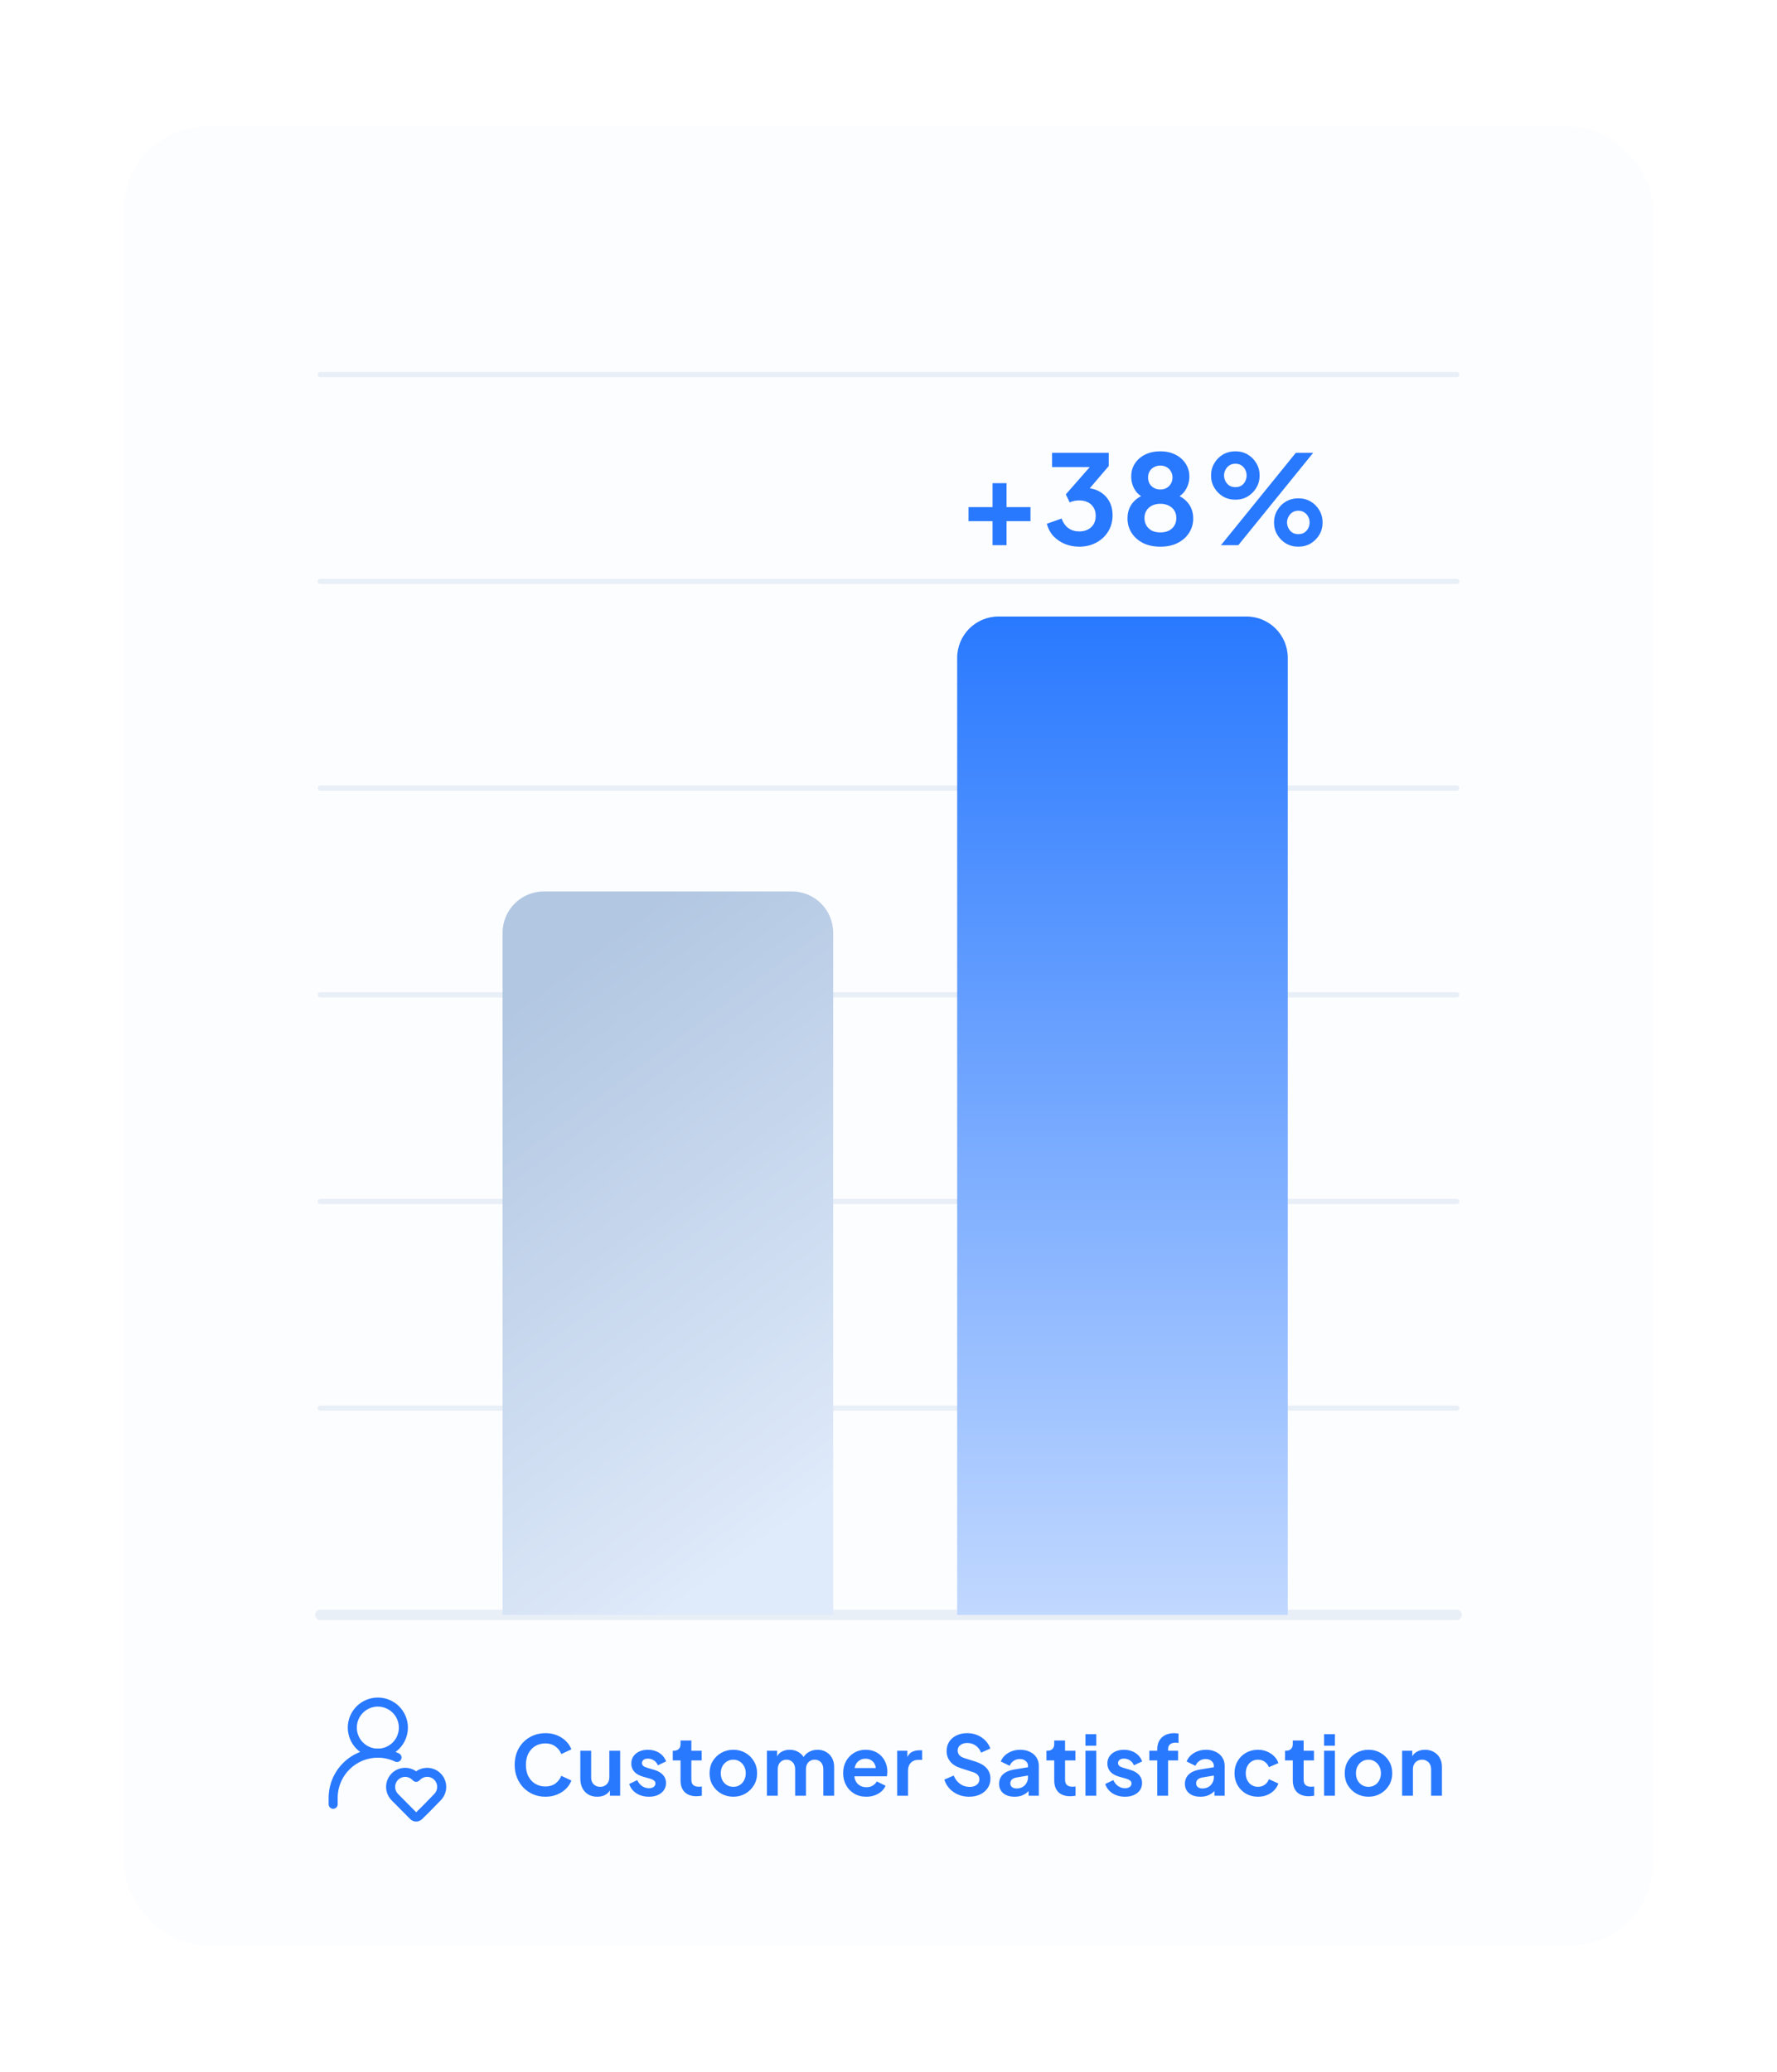
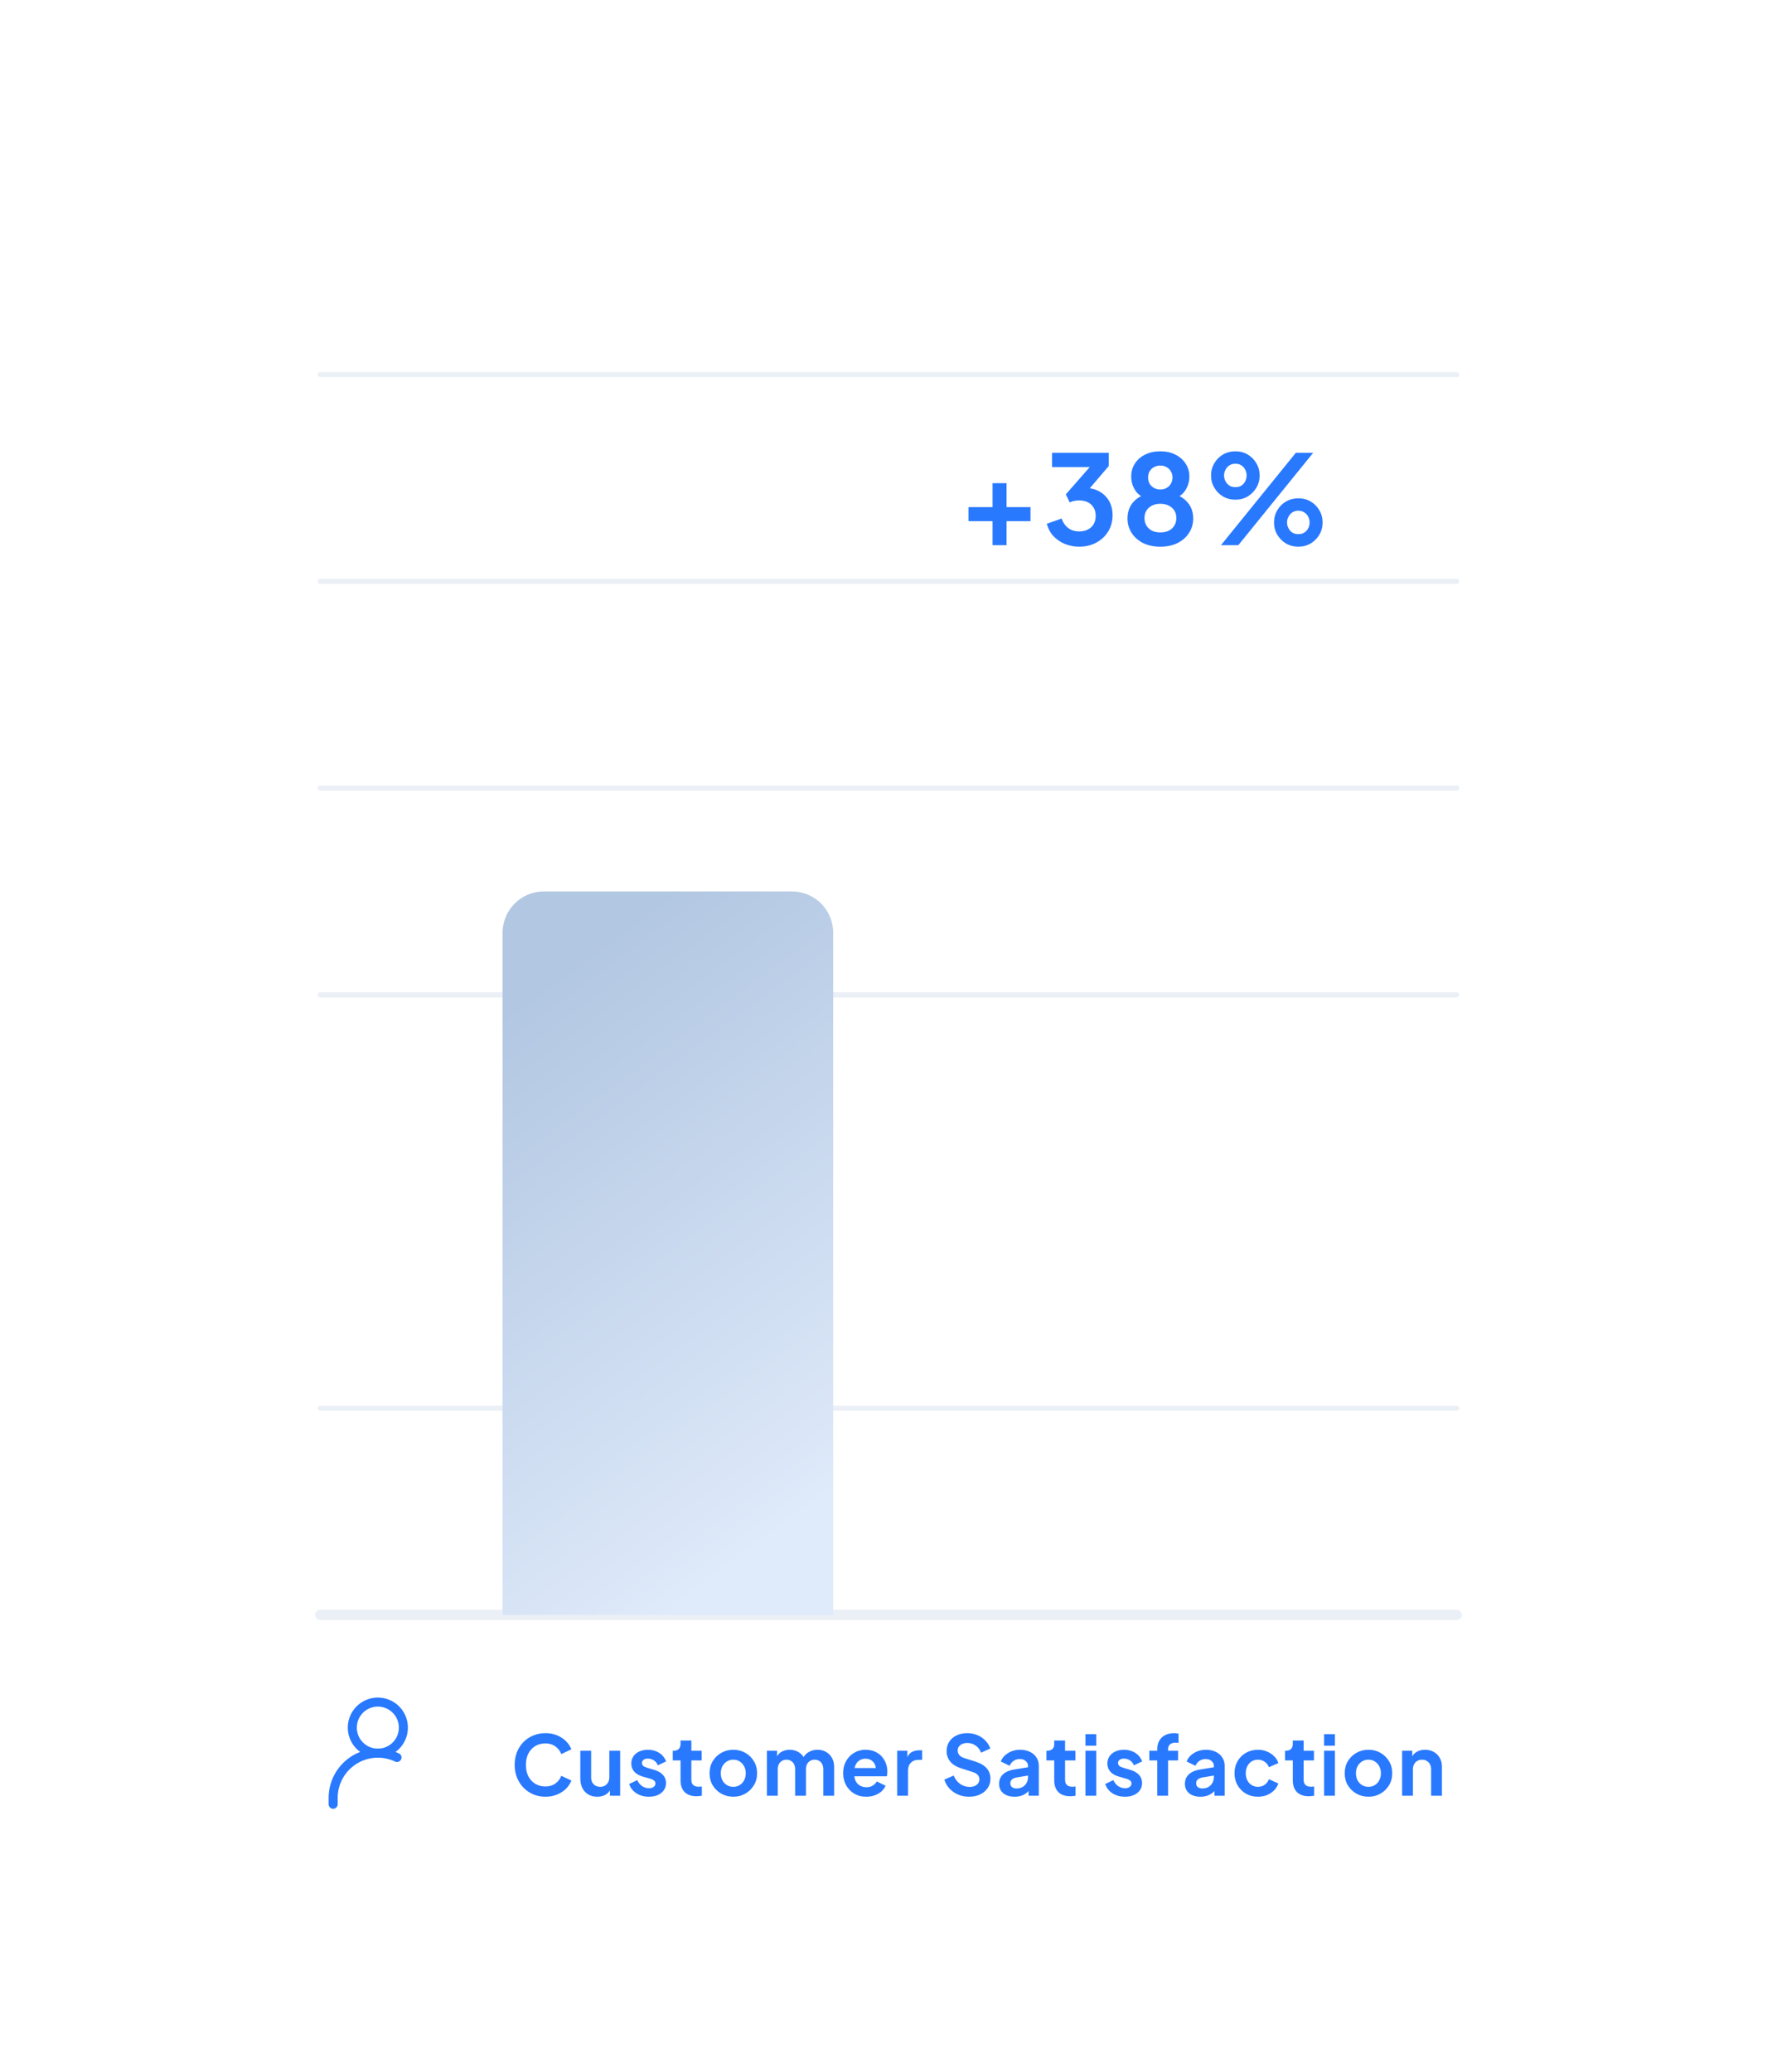
<svg xmlns="http://www.w3.org/2000/svg" width="344" height="401" viewBox="0 0 344 401" fill="none">
  <g filter="url(#filter0_d_1330_10249)">
-     <rect x="24" y="12.505" width="296" height="352" rx="16" fill="#FCFDFF" shape-rendering="crispEdges" />
    <path opacity="0.25" d="M282 300.504L62 300.504" stroke="#B2C7E2" stroke-width="2" stroke-linecap="round" />
    <path opacity="0.25" d="M282 260.504L62 260.504" stroke="#B2C7E2" stroke-linecap="round" />
-     <path opacity="0.25" d="M282 220.504L62 220.504" stroke="#B2C7E2" stroke-linecap="round" />
    <path opacity="0.25" d="M282 180.505L62 180.504" stroke="#B2C7E2" stroke-linecap="round" />
    <path opacity="0.25" d="M282 140.505L62 140.504" stroke="#B2C7E2" stroke-linecap="round" />
    <path opacity="0.25" d="M282 100.505L62 100.504" stroke="#B2C7E2" stroke-linecap="round" />
    <path opacity="0.25" d="M282 60.505L62 60.505" stroke="#B2C7E2" stroke-linecap="round" />
-     <path d="M249.294 300.504L185.294 300.504L185.294 115.304C185.294 110.886 188.876 107.304 193.294 107.304L241.294 107.304C245.713 107.304 249.294 110.886 249.294 115.304L249.294 300.504Z" fill="url(#paint0_linear_1330_10249)" />
    <path d="M161.294 300.505L97.294 300.505L97.294 168.505C97.294 164.086 100.876 160.505 105.294 160.505L153.294 160.505C157.712 160.505 161.294 164.086 161.294 168.505L161.294 300.505Z" fill="url(#paint1_linear_1330_10249)" />
    <path fill-rule="evenodd" clip-rule="evenodd" d="M69.029 318.209C70.121 317.118 71.601 316.505 73.145 316.505C74.688 316.505 76.168 317.118 77.26 318.209C78.351 319.301 78.964 320.781 78.964 322.324C78.964 323.868 78.351 325.348 77.26 326.44C76.168 327.531 74.688 328.144 73.145 328.144C71.601 328.144 70.121 327.531 69.029 326.44C67.938 325.348 67.325 323.868 67.325 322.324C67.325 320.781 67.938 319.301 69.029 318.209ZM73.145 318.256C72.066 318.256 71.031 318.684 70.268 319.447C69.505 320.21 69.076 321.245 69.076 322.324C69.076 323.403 69.505 324.438 70.268 325.201C71.031 325.964 72.066 326.393 73.145 326.393C74.224 326.393 75.259 325.964 76.022 325.201C76.785 324.438 77.213 323.403 77.213 322.324C77.213 321.245 76.785 320.21 76.022 319.447C75.259 318.684 74.224 318.256 73.145 318.256Z" fill="#2979FF" />
-     <path fill-rule="evenodd" clip-rule="evenodd" d="M83.432 331.998C83.077 331.851 82.686 331.813 82.309 331.889C81.932 331.966 81.586 332.152 81.315 332.425L81.185 332.557C81.02 332.723 80.796 332.816 80.563 332.816C80.329 332.816 80.105 332.723 79.941 332.557L79.81 332.425C79.81 332.425 79.81 332.425 79.81 332.425C79.63 332.243 79.415 332.099 79.179 332.001C78.943 331.902 78.689 331.852 78.434 331.852C78.178 331.852 77.924 331.902 77.688 332.001C77.452 332.099 77.237 332.243 77.057 332.425L77.057 332.425C76.695 332.79 76.493 333.282 76.493 333.795C76.493 334.308 76.695 334.8 77.057 335.164L77.057 335.164L80.565 338.699C81.351 337.958 82.095 337.19 82.853 336.407C83.251 335.996 83.653 335.581 84.067 335.163L84.067 335.163C84.428 334.799 84.631 334.307 84.631 333.795L84.631 333.793C84.632 333.409 84.518 333.033 84.305 332.713C84.091 332.393 83.787 332.144 83.432 331.998ZM80.562 330.777C80.98 330.482 81.457 330.275 81.962 330.173C82.68 330.028 83.424 330.1 84.1 330.379C84.776 330.658 85.355 331.132 85.761 331.741C86.167 332.349 86.383 333.064 86.382 333.796C86.382 334.77 85.997 335.705 85.31 336.397C84.928 336.782 84.542 337.18 84.151 337.584C83.341 338.42 82.512 339.276 81.658 340.075L81.65 340.083C81.344 340.362 80.943 340.513 80.529 340.504C80.115 340.496 79.72 340.328 79.426 340.037L79.421 340.032L75.814 336.398C75.814 336.398 75.814 336.398 75.814 336.398C75.127 335.706 74.742 334.77 74.742 333.795C74.742 332.82 75.127 331.884 75.814 331.192M86.382 333.796C86.382 333.796 86.382 333.796 86.382 333.796L85.507 333.795L86.382 333.795C86.382 333.795 86.382 333.795 86.382 333.796ZM80.562 330.777C80.341 330.621 80.103 330.489 79.853 330.384C79.403 330.197 78.921 330.101 78.434 330.101C77.947 330.101 77.464 330.197 77.015 330.384C76.565 330.572 76.157 330.846 75.814 331.192" fill="#2979FF" />
    <path fill-rule="evenodd" clip-rule="evenodd" d="M76.478 328.893C75.293 328.33 73.984 328.077 72.675 328.156C71.365 328.236 70.097 328.645 68.988 329.347C67.879 330.048 66.966 331.019 66.333 332.168C65.7 333.318 65.368 334.608 65.369 335.921V337.157C65.369 337.64 64.977 338.032 64.493 338.032C64.01 338.032 63.618 337.64 63.618 337.157V335.921C63.618 335.921 63.618 335.921 63.618 335.921C63.617 334.313 64.024 332.732 64.799 331.324C65.574 329.916 66.693 328.726 68.052 327.867C69.41 327.008 70.964 326.506 72.569 326.409C74.173 326.311 75.776 326.622 77.229 327.31C77.666 327.518 77.852 328.04 77.645 328.477C77.438 328.914 76.915 329.1 76.478 328.893Z" fill="#2979FF" />
    <path d="M105.583 335.697C104.729 335.697 103.94 335.542 103.215 335.233C102.5 334.923 101.871 334.491 101.327 333.937C100.793 333.382 100.377 332.731 100.079 331.985C99.78 331.238 99.631 330.422 99.631 329.537C99.631 328.651 99.775 327.835 100.063 327.089C100.361 326.331 100.777 325.681 101.311 325.137C101.855 324.582 102.489 324.155 103.215 323.857C103.94 323.547 104.729 323.393 105.583 323.393C106.436 323.393 107.199 323.537 107.871 323.825C108.553 324.113 109.129 324.497 109.599 324.977C110.068 325.446 110.404 325.963 110.607 326.529L108.655 327.441C108.431 326.843 108.052 326.353 107.519 325.969C106.985 325.574 106.34 325.377 105.583 325.377C104.836 325.377 104.175 325.553 103.599 325.905C103.033 326.257 102.591 326.742 102.271 327.361C101.961 327.979 101.807 328.705 101.807 329.537C101.807 330.369 101.961 331.099 102.271 331.729C102.591 332.347 103.033 332.833 103.599 333.185C104.175 333.537 104.836 333.713 105.583 333.713C106.34 333.713 106.985 333.521 107.519 333.137C108.052 332.742 108.431 332.246 108.655 331.649L110.607 332.561C110.404 333.126 110.068 333.649 109.599 334.129C109.129 334.598 108.553 334.977 107.871 335.265C107.199 335.553 106.436 335.697 105.583 335.697ZM115.621 335.697C114.949 335.697 114.363 335.547 113.861 335.249C113.371 334.95 112.992 334.534 112.725 334.001C112.469 333.467 112.341 332.843 112.341 332.129V326.801H114.437V331.953C114.437 332.315 114.507 332.635 114.645 332.913C114.795 333.179 115.003 333.393 115.269 333.553C115.547 333.702 115.856 333.777 116.197 333.777C116.539 333.777 116.843 333.702 117.109 333.553C117.376 333.393 117.584 333.174 117.733 332.897C117.883 332.619 117.957 332.289 117.957 331.905V326.801H120.053V335.505H118.069V333.793L118.245 334.097C118.043 334.63 117.707 335.03 117.237 335.297C116.779 335.563 116.24 335.697 115.621 335.697ZM125.634 335.697C124.706 335.697 123.895 335.478 123.202 335.041C122.519 334.593 122.05 333.99 121.794 333.233L123.362 332.481C123.586 332.971 123.895 333.355 124.29 333.633C124.695 333.91 125.143 334.049 125.634 334.049C126.018 334.049 126.322 333.963 126.546 333.793C126.77 333.622 126.882 333.398 126.882 333.121C126.882 332.95 126.834 332.811 126.738 332.705C126.652 332.587 126.53 332.491 126.37 332.417C126.22 332.331 126.055 332.262 125.874 332.209L124.45 331.809C123.714 331.595 123.154 331.27 122.77 330.833C122.396 330.395 122.21 329.878 122.21 329.281C122.21 328.747 122.343 328.283 122.61 327.889C122.887 327.483 123.266 327.169 123.746 326.945C124.236 326.721 124.796 326.609 125.426 326.609C126.247 326.609 126.972 326.806 127.602 327.201C128.231 327.595 128.679 328.15 128.946 328.865L127.346 329.617C127.196 329.222 126.946 328.907 126.594 328.673C126.242 328.438 125.847 328.321 125.41 328.321C125.058 328.321 124.78 328.401 124.578 328.561C124.375 328.721 124.274 328.929 124.274 329.185C124.274 329.345 124.316 329.483 124.402 329.601C124.487 329.718 124.604 329.814 124.754 329.889C124.914 329.963 125.095 330.033 125.298 330.097L126.69 330.513C127.404 330.726 127.954 331.046 128.338 331.473C128.732 331.899 128.93 332.422 128.93 333.041C128.93 333.563 128.791 334.027 128.514 334.433C128.236 334.827 127.852 335.137 127.362 335.361C126.871 335.585 126.295 335.697 125.634 335.697ZM134.829 335.601C133.847 335.601 133.085 335.334 132.541 334.801C132.007 334.257 131.741 333.494 131.741 332.513V328.673H130.237V326.801H130.397C130.823 326.801 131.154 326.689 131.389 326.465C131.623 326.241 131.741 325.915 131.741 325.489V324.817H133.837V326.801H135.837V328.673H133.837V332.401C133.837 332.689 133.885 332.934 133.981 333.137C134.087 333.339 134.247 333.494 134.461 333.601C134.685 333.707 134.967 333.761 135.309 333.761C135.383 333.761 135.469 333.755 135.565 333.745C135.671 333.734 135.773 333.723 135.869 333.713V335.505C135.719 335.526 135.549 335.547 135.357 335.569C135.165 335.59 134.989 335.601 134.829 335.601ZM141.968 335.697C141.114 335.697 140.336 335.499 139.632 335.105C138.938 334.71 138.384 334.171 137.968 333.489C137.562 332.806 137.36 332.027 137.36 331.153C137.36 330.278 137.562 329.499 137.968 328.817C138.384 328.134 138.938 327.595 139.632 327.201C140.325 326.806 141.104 326.609 141.968 326.609C142.821 326.609 143.594 326.806 144.288 327.201C144.981 327.595 145.53 328.134 145.936 328.817C146.352 329.489 146.56 330.267 146.56 331.153C146.56 332.027 146.352 332.806 145.936 333.489C145.52 334.171 144.965 334.71 144.272 335.105C143.578 335.499 142.81 335.697 141.968 335.697ZM141.968 333.777C142.437 333.777 142.848 333.665 143.2 333.441C143.562 333.217 143.845 332.907 144.048 332.513C144.261 332.107 144.368 331.654 144.368 331.153C144.368 330.641 144.261 330.193 144.048 329.809C143.845 329.414 143.562 329.105 143.2 328.881C142.848 328.646 142.437 328.529 141.968 328.529C141.488 328.529 141.066 328.646 140.704 328.881C140.341 329.105 140.053 329.414 139.84 329.809C139.637 330.193 139.536 330.641 139.536 331.153C139.536 331.654 139.637 332.107 139.84 332.513C140.053 332.907 140.341 333.217 140.704 333.441C141.066 333.665 141.488 333.777 141.968 333.777ZM148.469 335.505V326.801H150.437V328.817L150.213 328.481C150.373 327.851 150.693 327.382 151.173 327.073C151.653 326.763 152.219 326.609 152.869 326.609C153.584 326.609 154.213 326.795 154.757 327.169C155.301 327.542 155.653 328.033 155.813 328.641L155.221 328.689C155.488 327.995 155.888 327.478 156.421 327.137C156.955 326.785 157.568 326.609 158.261 326.609C158.88 326.609 159.429 326.747 159.909 327.025C160.4 327.302 160.784 327.691 161.061 328.193C161.339 328.683 161.477 329.254 161.477 329.905V335.505H159.381V330.401C159.381 330.017 159.312 329.686 159.173 329.409C159.035 329.131 158.843 328.918 158.597 328.769C158.352 328.609 158.053 328.529 157.701 328.529C157.371 328.529 157.077 328.609 156.821 328.769C156.565 328.918 156.368 329.131 156.229 329.409C156.091 329.686 156.021 330.017 156.021 330.401V335.505H153.925V330.401C153.925 330.017 153.856 329.686 153.717 329.409C153.579 329.131 153.381 328.918 153.125 328.769C152.88 328.609 152.587 328.529 152.245 328.529C151.915 328.529 151.621 328.609 151.365 328.769C151.109 328.918 150.912 329.131 150.773 329.409C150.635 329.686 150.565 330.017 150.565 330.401V335.505H148.469ZM167.699 335.697C166.803 335.697 166.019 335.494 165.347 335.089C164.675 334.683 164.152 334.134 163.779 333.441C163.405 332.747 163.219 331.979 163.219 331.137C163.219 330.262 163.405 329.489 163.779 328.817C164.163 328.134 164.68 327.595 165.331 327.201C165.992 326.806 166.728 326.609 167.539 326.609C168.221 326.609 168.819 326.721 169.331 326.945C169.853 327.169 170.296 327.478 170.659 327.873C171.021 328.267 171.299 328.721 171.491 329.233C171.683 329.734 171.779 330.278 171.779 330.865C171.779 331.014 171.768 331.169 171.747 331.329C171.736 331.489 171.709 331.627 171.667 331.745H164.947V330.145H170.483L169.491 330.897C169.587 330.406 169.56 329.969 169.411 329.585C169.272 329.201 169.037 328.897 168.707 328.673C168.387 328.449 167.997 328.337 167.539 328.337C167.101 328.337 166.712 328.449 166.371 328.673C166.029 328.886 165.768 329.206 165.587 329.633C165.416 330.049 165.352 330.555 165.395 331.153C165.352 331.686 165.421 332.161 165.603 332.577C165.795 332.982 166.072 333.297 166.435 333.521C166.808 333.745 167.235 333.857 167.715 333.857C168.195 333.857 168.6 333.755 168.931 333.553C169.272 333.35 169.539 333.078 169.731 332.737L171.427 333.569C171.256 333.985 170.989 334.353 170.627 334.673C170.264 334.993 169.832 335.243 169.331 335.425C168.84 335.606 168.296 335.697 167.699 335.697ZM173.687 335.505V326.801H175.655V328.737L175.495 328.449C175.698 327.798 176.013 327.345 176.439 327.089C176.877 326.833 177.399 326.705 178.007 326.705H178.519V328.561H177.767C177.17 328.561 176.69 328.747 176.327 329.121C175.965 329.483 175.783 329.995 175.783 330.657V335.505H173.687ZM187.588 335.697C186.83 335.697 186.126 335.558 185.476 335.281C184.836 335.003 184.281 334.619 183.812 334.129C183.353 333.627 183.017 333.046 182.804 332.385L184.612 331.601C184.9 332.283 185.316 332.822 185.86 333.217C186.404 333.601 187.017 333.793 187.7 333.793C188.084 333.793 188.414 333.734 188.692 333.617C188.98 333.489 189.198 333.318 189.348 333.105C189.508 332.891 189.588 332.635 189.588 332.337C189.588 331.985 189.481 331.697 189.268 331.473C189.065 331.238 188.756 331.057 188.34 330.929L186.052 330.193C185.124 329.905 184.425 329.473 183.956 328.897C183.486 328.321 183.252 327.643 183.252 326.865C183.252 326.182 183.417 325.579 183.748 325.057C184.089 324.534 184.558 324.129 185.156 323.841C185.764 323.542 186.457 323.393 187.236 323.393C187.95 323.393 188.606 323.521 189.204 323.777C189.801 324.022 190.313 324.369 190.74 324.817C191.177 325.254 191.502 325.771 191.716 326.369L189.924 327.169C189.689 326.571 189.337 326.113 188.868 325.793C188.398 325.462 187.854 325.297 187.236 325.297C186.873 325.297 186.553 325.361 186.276 325.489C185.998 325.606 185.78 325.777 185.62 326.001C185.47 326.214 185.396 326.47 185.396 326.769C185.396 327.099 185.502 327.393 185.716 327.649C185.929 327.894 186.254 328.086 186.692 328.225L188.884 328.913C189.833 329.222 190.542 329.649 191.012 330.193C191.492 330.737 191.732 331.409 191.732 332.209C191.732 332.891 191.556 333.494 191.204 334.017C190.852 334.539 190.366 334.95 189.748 335.249C189.129 335.547 188.409 335.697 187.588 335.697ZM196.397 335.697C195.789 335.697 195.261 335.595 194.813 335.393C194.365 335.19 194.018 334.902 193.773 334.529C193.527 334.145 193.405 333.702 193.405 333.201C193.405 332.721 193.511 332.294 193.725 331.921C193.938 331.537 194.269 331.217 194.717 330.961C195.165 330.705 195.73 330.523 196.413 330.417L199.261 329.953V331.553L196.813 331.969C196.397 332.043 196.087 332.177 195.885 332.369C195.682 332.561 195.581 332.811 195.581 333.121C195.581 333.419 195.693 333.659 195.917 333.841C196.151 334.011 196.439 334.097 196.781 334.097C197.218 334.097 197.602 334.006 197.933 333.825C198.274 333.633 198.535 333.371 198.717 333.041C198.909 332.71 199.005 332.347 199.005 331.953V329.713C199.005 329.339 198.855 329.03 198.557 328.785C198.269 328.529 197.885 328.401 197.405 328.401C196.957 328.401 196.557 328.523 196.205 328.769C195.863 329.003 195.613 329.318 195.453 329.713L193.741 328.881C193.911 328.422 194.178 328.027 194.541 327.697C194.914 327.355 195.351 327.089 195.853 326.897C196.354 326.705 196.898 326.609 197.485 326.609C198.199 326.609 198.829 326.742 199.373 327.009C199.917 327.265 200.338 327.627 200.637 328.097C200.946 328.555 201.101 329.094 201.101 329.713V335.505H199.117V334.017L199.565 333.985C199.341 334.358 199.074 334.673 198.765 334.929C198.455 335.174 198.103 335.366 197.709 335.505C197.314 335.633 196.877 335.697 196.397 335.697ZM207.17 335.601C206.188 335.601 205.426 335.334 204.882 334.801C204.348 334.257 204.082 333.494 204.082 332.513V328.673H202.578V326.801H202.738C203.164 326.801 203.495 326.689 203.73 326.465C203.964 326.241 204.082 325.915 204.082 325.489V324.817H206.178V326.801H208.178V328.673H206.178V332.401C206.178 332.689 206.226 332.934 206.322 333.137C206.428 333.339 206.588 333.494 206.802 333.601C207.026 333.707 207.308 333.761 207.65 333.761C207.724 333.761 207.81 333.755 207.906 333.745C208.012 333.734 208.114 333.723 208.21 333.713V335.505C208.06 335.526 207.89 335.547 207.698 335.569C207.506 335.59 207.33 335.601 207.17 335.601ZM210.131 335.505V326.801H212.227V335.505H210.131ZM210.131 325.825V323.585H212.227V325.825H210.131ZM217.794 335.697C216.866 335.697 216.056 335.478 215.362 335.041C214.68 334.593 214.21 333.99 213.954 333.233L215.522 332.481C215.746 332.971 216.056 333.355 216.45 333.633C216.856 333.91 217.304 334.049 217.794 334.049C218.178 334.049 218.482 333.963 218.706 333.793C218.93 333.622 219.042 333.398 219.042 333.121C219.042 332.95 218.994 332.811 218.898 332.705C218.813 332.587 218.69 332.491 218.53 332.417C218.381 332.331 218.216 332.262 218.034 332.209L216.61 331.809C215.874 331.595 215.314 331.27 214.93 330.833C214.557 330.395 214.37 329.878 214.37 329.281C214.37 328.747 214.504 328.283 214.77 327.889C215.048 327.483 215.426 327.169 215.906 326.945C216.397 326.721 216.957 326.609 217.586 326.609C218.408 326.609 219.133 326.806 219.762 327.201C220.392 327.595 220.84 328.15 221.106 328.865L219.506 329.617C219.357 329.222 219.106 328.907 218.754 328.673C218.402 328.438 218.008 328.321 217.57 328.321C217.218 328.321 216.941 328.401 216.738 328.561C216.536 328.721 216.434 328.929 216.434 329.185C216.434 329.345 216.477 329.483 216.562 329.601C216.648 329.718 216.765 329.814 216.914 329.889C217.074 329.963 217.256 330.033 217.458 330.097L218.85 330.513C219.565 330.726 220.114 331.046 220.498 331.473C220.893 331.899 221.09 332.422 221.09 333.041C221.09 333.563 220.952 334.027 220.674 334.433C220.397 334.827 220.013 335.137 219.522 335.361C219.032 335.585 218.456 335.697 217.794 335.697ZM224.029 335.505V328.673H222.493V326.801H224.029V326.513C224.029 325.851 224.162 325.291 224.429 324.833C224.706 324.363 225.09 324.006 225.581 323.761C226.072 323.515 226.653 323.393 227.325 323.393C227.453 323.393 227.592 323.403 227.741 323.425C227.901 323.435 228.034 323.451 228.141 323.473V325.281C228.034 325.259 227.933 325.249 227.837 325.249C227.752 325.238 227.672 325.233 227.597 325.233C227.128 325.233 226.765 325.339 226.509 325.553C226.253 325.755 226.125 326.075 226.125 326.513V326.801H228.061V328.673H226.125V335.505H224.029ZM232.372 335.697C231.764 335.697 231.236 335.595 230.788 335.393C230.34 335.19 229.993 334.902 229.748 334.529C229.502 334.145 229.38 333.702 229.38 333.201C229.38 332.721 229.486 332.294 229.7 331.921C229.913 331.537 230.244 331.217 230.692 330.961C231.14 330.705 231.705 330.523 232.388 330.417L235.236 329.953V331.553L232.788 331.969C232.372 332.043 232.062 332.177 231.86 332.369C231.657 332.561 231.556 332.811 231.556 333.121C231.556 333.419 231.668 333.659 231.892 333.841C232.126 334.011 232.414 334.097 232.756 334.097C233.193 334.097 233.577 334.006 233.908 333.825C234.249 333.633 234.51 333.371 234.692 333.041C234.884 332.71 234.98 332.347 234.98 331.953V329.713C234.98 329.339 234.83 329.03 234.532 328.785C234.244 328.529 233.86 328.401 233.38 328.401C232.932 328.401 232.532 328.523 232.18 328.769C231.838 329.003 231.588 329.318 231.428 329.713L229.716 328.881C229.886 328.422 230.153 328.027 230.516 327.697C230.889 327.355 231.326 327.089 231.828 326.897C232.329 326.705 232.873 326.609 233.46 326.609C234.174 326.609 234.804 326.742 235.348 327.009C235.892 327.265 236.313 327.627 236.612 328.097C236.921 328.555 237.076 329.094 237.076 329.713V335.505H235.092V334.017L235.54 333.985C235.316 334.358 235.049 334.673 234.74 334.929C234.43 335.174 234.078 335.366 233.684 335.505C233.289 335.633 232.852 335.697 232.372 335.697ZM243.525 335.697C242.661 335.697 241.882 335.499 241.189 335.105C240.506 334.699 239.968 334.155 239.573 333.473C239.178 332.779 238.981 332.001 238.981 331.137C238.981 330.273 239.178 329.499 239.573 328.817C239.968 328.134 240.506 327.595 241.189 327.201C241.882 326.806 242.661 326.609 243.525 326.609C244.144 326.609 244.72 326.721 245.253 326.945C245.786 327.158 246.245 327.457 246.629 327.841C247.024 328.214 247.306 328.662 247.477 329.185L245.637 329.985C245.477 329.547 245.205 329.195 244.821 328.929C244.448 328.662 244.016 328.529 243.525 328.529C243.066 328.529 242.656 328.641 242.293 328.865C241.941 329.089 241.664 329.398 241.461 329.793C241.258 330.187 241.157 330.641 241.157 331.153C241.157 331.665 241.258 332.118 241.461 332.513C241.664 332.907 241.941 333.217 242.293 333.441C242.656 333.665 243.066 333.777 243.525 333.777C244.026 333.777 244.464 333.643 244.837 333.377C245.21 333.11 245.477 332.753 245.637 332.305L247.477 333.137C247.306 333.627 247.029 334.07 246.645 334.465C246.261 334.849 245.802 335.153 245.269 335.377C244.736 335.59 244.154 335.697 243.525 335.697ZM253.355 335.601C252.374 335.601 251.611 335.334 251.067 334.801C250.534 334.257 250.267 333.494 250.267 332.513V328.673H248.763V326.801H248.923C249.35 326.801 249.681 326.689 249.915 326.465C250.15 326.241 250.267 325.915 250.267 325.489V324.817H252.363V326.801H254.363V328.673H252.363V332.401C252.363 332.689 252.411 332.934 252.507 333.137C252.614 333.339 252.774 333.494 252.987 333.601C253.211 333.707 253.494 333.761 253.835 333.761C253.91 333.761 253.995 333.755 254.091 333.745C254.198 333.734 254.299 333.723 254.395 333.713V335.505C254.246 335.526 254.075 335.547 253.883 335.569C253.691 335.59 253.515 335.601 253.355 335.601ZM256.317 335.505V326.801H258.413V335.505H256.317ZM256.317 325.825V323.585H258.413V325.825H256.317ZM264.924 335.697C264.071 335.697 263.292 335.499 262.588 335.105C261.895 334.71 261.34 334.171 260.924 333.489C260.519 332.806 260.316 332.027 260.316 331.153C260.316 330.278 260.519 329.499 260.924 328.817C261.34 328.134 261.895 327.595 262.588 327.201C263.281 326.806 264.06 326.609 264.924 326.609C265.777 326.609 266.551 326.806 267.244 327.201C267.937 327.595 268.487 328.134 268.892 328.817C269.308 329.489 269.516 330.267 269.516 331.153C269.516 332.027 269.308 332.806 268.892 333.489C268.476 334.171 267.921 334.71 267.228 335.105C266.535 335.499 265.767 335.697 264.924 335.697ZM264.924 333.777C265.393 333.777 265.804 333.665 266.156 333.441C266.519 333.217 266.801 332.907 267.004 332.513C267.217 332.107 267.324 331.654 267.324 331.153C267.324 330.641 267.217 330.193 267.004 329.809C266.801 329.414 266.519 329.105 266.156 328.881C265.804 328.646 265.393 328.529 264.924 328.529C264.444 328.529 264.023 328.646 263.66 328.881C263.297 329.105 263.009 329.414 262.796 329.809C262.593 330.193 262.492 330.641 262.492 331.153C262.492 331.654 262.593 332.107 262.796 332.513C263.009 332.907 263.297 333.217 263.66 333.441C264.023 333.665 264.444 333.777 264.924 333.777ZM271.426 335.505V326.801H273.394V328.513L273.234 328.209C273.436 327.686 273.767 327.291 274.226 327.025C274.695 326.747 275.239 326.609 275.858 326.609C276.498 326.609 277.063 326.747 277.554 327.025C278.055 327.302 278.444 327.691 278.722 328.193C278.999 328.683 279.138 329.254 279.138 329.905V335.505H277.042V330.401C277.042 330.017 276.967 329.686 276.818 329.409C276.668 329.131 276.46 328.918 276.194 328.769C275.938 328.609 275.634 328.529 275.282 328.529C274.94 328.529 274.636 328.609 274.37 328.769C274.103 328.918 273.895 329.131 273.746 329.409C273.596 329.686 273.522 330.017 273.522 330.401V335.505H271.426Z" fill="#2979FF" />
    <path d="M192.142 93.504V88.849H187.486V86.136H192.142V81.504H194.854V86.136H199.486V88.849H194.854V93.504H192.142ZM208.922 93.793C207.946 93.793 207.018 93.617 206.138 93.264C205.274 92.897 204.53 92.385 203.906 91.728C203.298 91.056 202.882 90.264 202.658 89.353L205.514 88.344C205.802 89.16 206.242 89.784 206.834 90.216C207.426 90.632 208.122 90.841 208.922 90.841C209.562 90.841 210.114 90.721 210.578 90.481C211.058 90.24 211.434 89.897 211.706 89.448C211.978 88.984 212.114 88.441 212.114 87.817C212.114 87.192 211.978 86.665 211.706 86.233C211.45 85.784 211.082 85.441 210.602 85.201C210.122 84.96 209.554 84.841 208.898 84.841C208.594 84.841 208.274 84.873 207.938 84.936C207.618 85.001 207.33 85.097 207.074 85.225L206.33 83.665L210.962 78.385H203.666V75.624H214.634V78.192L209.978 83.641L210.026 82.416C211.098 82.433 212.034 82.665 212.834 83.112C213.634 83.561 214.258 84.177 214.706 84.96C215.154 85.745 215.378 86.665 215.378 87.721C215.378 88.873 215.098 89.912 214.538 90.841C213.978 91.752 213.21 92.472 212.234 93.001C211.258 93.528 210.154 93.793 208.922 93.793ZM224.626 93.793C223.33 93.793 222.202 93.552 221.242 93.073C220.298 92.576 219.562 91.912 219.034 91.081C218.522 90.249 218.266 89.337 218.266 88.344C218.266 87.177 218.578 86.192 219.202 85.392C219.826 84.576 220.73 83.977 221.914 83.593L221.722 84.385C220.874 84.112 220.202 83.585 219.706 82.8C219.226 82.016 218.986 81.153 218.986 80.209C218.986 79.264 219.226 78.424 219.706 77.689C220.186 76.953 220.85 76.376 221.698 75.96C222.546 75.544 223.522 75.337 224.626 75.337C225.714 75.337 226.674 75.544 227.506 75.96C228.354 76.376 229.018 76.953 229.498 77.689C229.994 78.424 230.242 79.264 230.242 80.209C230.242 81.168 229.994 82.04 229.498 82.825C229.018 83.593 228.354 84.121 227.506 84.409L227.338 83.569C228.522 83.984 229.426 84.6 230.05 85.416C230.674 86.216 230.986 87.201 230.986 88.368C230.986 89.361 230.722 90.272 230.194 91.105C229.682 91.921 228.946 92.576 227.986 93.073C227.042 93.552 225.922 93.793 224.626 93.793ZM224.626 91.032C225.25 91.032 225.794 90.921 226.258 90.697C226.722 90.457 227.082 90.129 227.338 89.713C227.594 89.281 227.722 88.793 227.722 88.249C227.722 87.689 227.594 87.209 227.338 86.808C227.082 86.392 226.722 86.073 226.258 85.849C225.794 85.609 225.25 85.489 224.626 85.489C224.002 85.489 223.458 85.609 222.994 85.849C222.546 86.073 222.194 86.392 221.938 86.808C221.682 87.209 221.554 87.689 221.554 88.249C221.554 88.793 221.682 89.281 221.938 89.713C222.194 90.129 222.546 90.457 222.994 90.697C223.458 90.921 224.002 91.032 224.626 91.032ZM224.626 82.728C225.09 82.728 225.498 82.624 225.85 82.416C226.202 82.209 226.474 81.936 226.666 81.6C226.874 81.249 226.978 80.849 226.978 80.4C226.978 79.953 226.874 79.561 226.666 79.225C226.474 78.873 226.202 78.6 225.85 78.409C225.498 78.201 225.09 78.097 224.626 78.097C224.162 78.097 223.746 78.201 223.378 78.409C223.026 78.6 222.746 78.873 222.538 79.225C222.346 79.561 222.25 79.953 222.25 80.4C222.25 80.849 222.346 81.249 222.538 81.6C222.746 81.936 223.026 82.209 223.378 82.416C223.746 82.624 224.162 82.728 224.626 82.728ZM236.358 93.504L250.854 75.624H254.214L239.718 93.504H236.358ZM239.166 84.697C238.27 84.697 237.462 84.489 236.742 84.073C236.038 83.641 235.478 83.073 235.062 82.368C234.646 81.665 234.438 80.88 234.438 80.016C234.438 79.153 234.646 78.368 235.062 77.665C235.478 76.945 236.038 76.376 236.742 75.96C237.462 75.544 238.27 75.337 239.166 75.337C240.046 75.337 240.838 75.544 241.542 75.96C242.246 76.376 242.806 76.945 243.222 77.665C243.638 78.368 243.846 79.153 243.846 80.016C243.846 80.88 243.638 81.665 243.222 82.368C242.806 83.073 242.246 83.641 241.542 84.073C240.838 84.489 240.046 84.697 239.166 84.697ZM239.142 82.272C239.622 82.272 240.022 82.168 240.342 81.96C240.662 81.737 240.902 81.457 241.062 81.121C241.238 80.769 241.326 80.4 241.326 80.016C241.326 79.617 241.238 79.249 241.062 78.912C240.902 78.576 240.662 78.296 240.342 78.073C240.022 77.849 239.622 77.737 239.142 77.737C238.694 77.737 238.302 77.849 237.966 78.073C237.646 78.296 237.398 78.585 237.222 78.936C237.046 79.272 236.958 79.632 236.958 80.016C236.958 80.385 237.046 80.745 237.222 81.097C237.398 81.448 237.646 81.737 237.966 81.96C238.302 82.168 238.694 82.272 239.142 82.272ZM251.334 93.793C250.454 93.793 249.654 93.585 248.934 93.168C248.23 92.737 247.67 92.168 247.254 91.465C246.838 90.76 246.63 89.977 246.63 89.112C246.63 88.249 246.838 87.465 247.254 86.76C247.67 86.04 248.23 85.472 248.934 85.056C249.654 84.641 250.454 84.433 251.334 84.433C252.23 84.433 253.03 84.641 253.734 85.056C254.438 85.472 254.998 86.04 255.414 86.76C255.83 87.465 256.038 88.249 256.038 89.112C256.038 89.977 255.83 90.76 255.414 91.465C254.998 92.168 254.438 92.737 253.734 93.168C253.03 93.585 252.23 93.793 251.334 93.793ZM251.334 91.368C251.798 91.368 252.19 91.264 252.51 91.056C252.846 90.832 253.094 90.552 253.254 90.216C253.43 89.865 253.518 89.496 253.518 89.112C253.518 88.713 253.43 88.344 253.254 88.008C253.094 87.672 252.846 87.392 252.51 87.168C252.19 86.945 251.798 86.832 251.334 86.832C250.886 86.832 250.494 86.945 250.158 87.168C249.838 87.392 249.59 87.68 249.414 88.032C249.238 88.368 249.15 88.728 249.15 89.112C249.15 89.481 249.238 89.841 249.414 90.192C249.59 90.544 249.838 90.832 250.158 91.056C250.494 91.264 250.886 91.368 251.334 91.368Z" fill="#2979FF" />
  </g>
  <defs>
    <filter id="filter0_d_1330_10249" x="0" y="0.505" width="344" height="400" filterUnits="userSpaceOnUse" color-interpolation-filters="sRGB">
      <feFlood flood-opacity="0" result="BackgroundImageFix" />
      <feColorMatrix in="SourceAlpha" type="matrix" values="0 0 0 0 0 0 0 0 0 0 0 0 0 0 0 0 0 0 127 0" result="hardAlpha" />
      <feOffset dy="12" />
      <feGaussianBlur stdDeviation="12" />
      <feComposite in2="hardAlpha" operator="out" />
      <feColorMatrix type="matrix" values="0 0 0 0 0.086 0 0 0 0 0.078 0 0 0 0 0.325 0 0 0 0.15 0" />
      <feBlend mode="normal" in2="BackgroundImageFix" result="effect1_dropShadow_1330_10249" />
      <feBlend mode="normal" in="SourceGraphic" in2="effect1_dropShadow_1330_10249" result="shape" />
    </filter>
    <linearGradient id="paint0_linear_1330_10249" x1="217.294" y1="300.504" x2="217.294" y2="107.304" gradientUnits="userSpaceOnUse">
      <stop stop-color="#C1D8FF" />
      <stop offset="1" stop-color="#2979FF" />
    </linearGradient>
    <linearGradient id="paint1_linear_1330_10249" x1="129.294" y1="300.505" x2="62.353" y2="210.038" gradientUnits="userSpaceOnUse">
      <stop stop-color="#DFEAFA" />
      <stop offset="1" stop-color="#B2C7E2" />
    </linearGradient>
  </defs>
</svg>